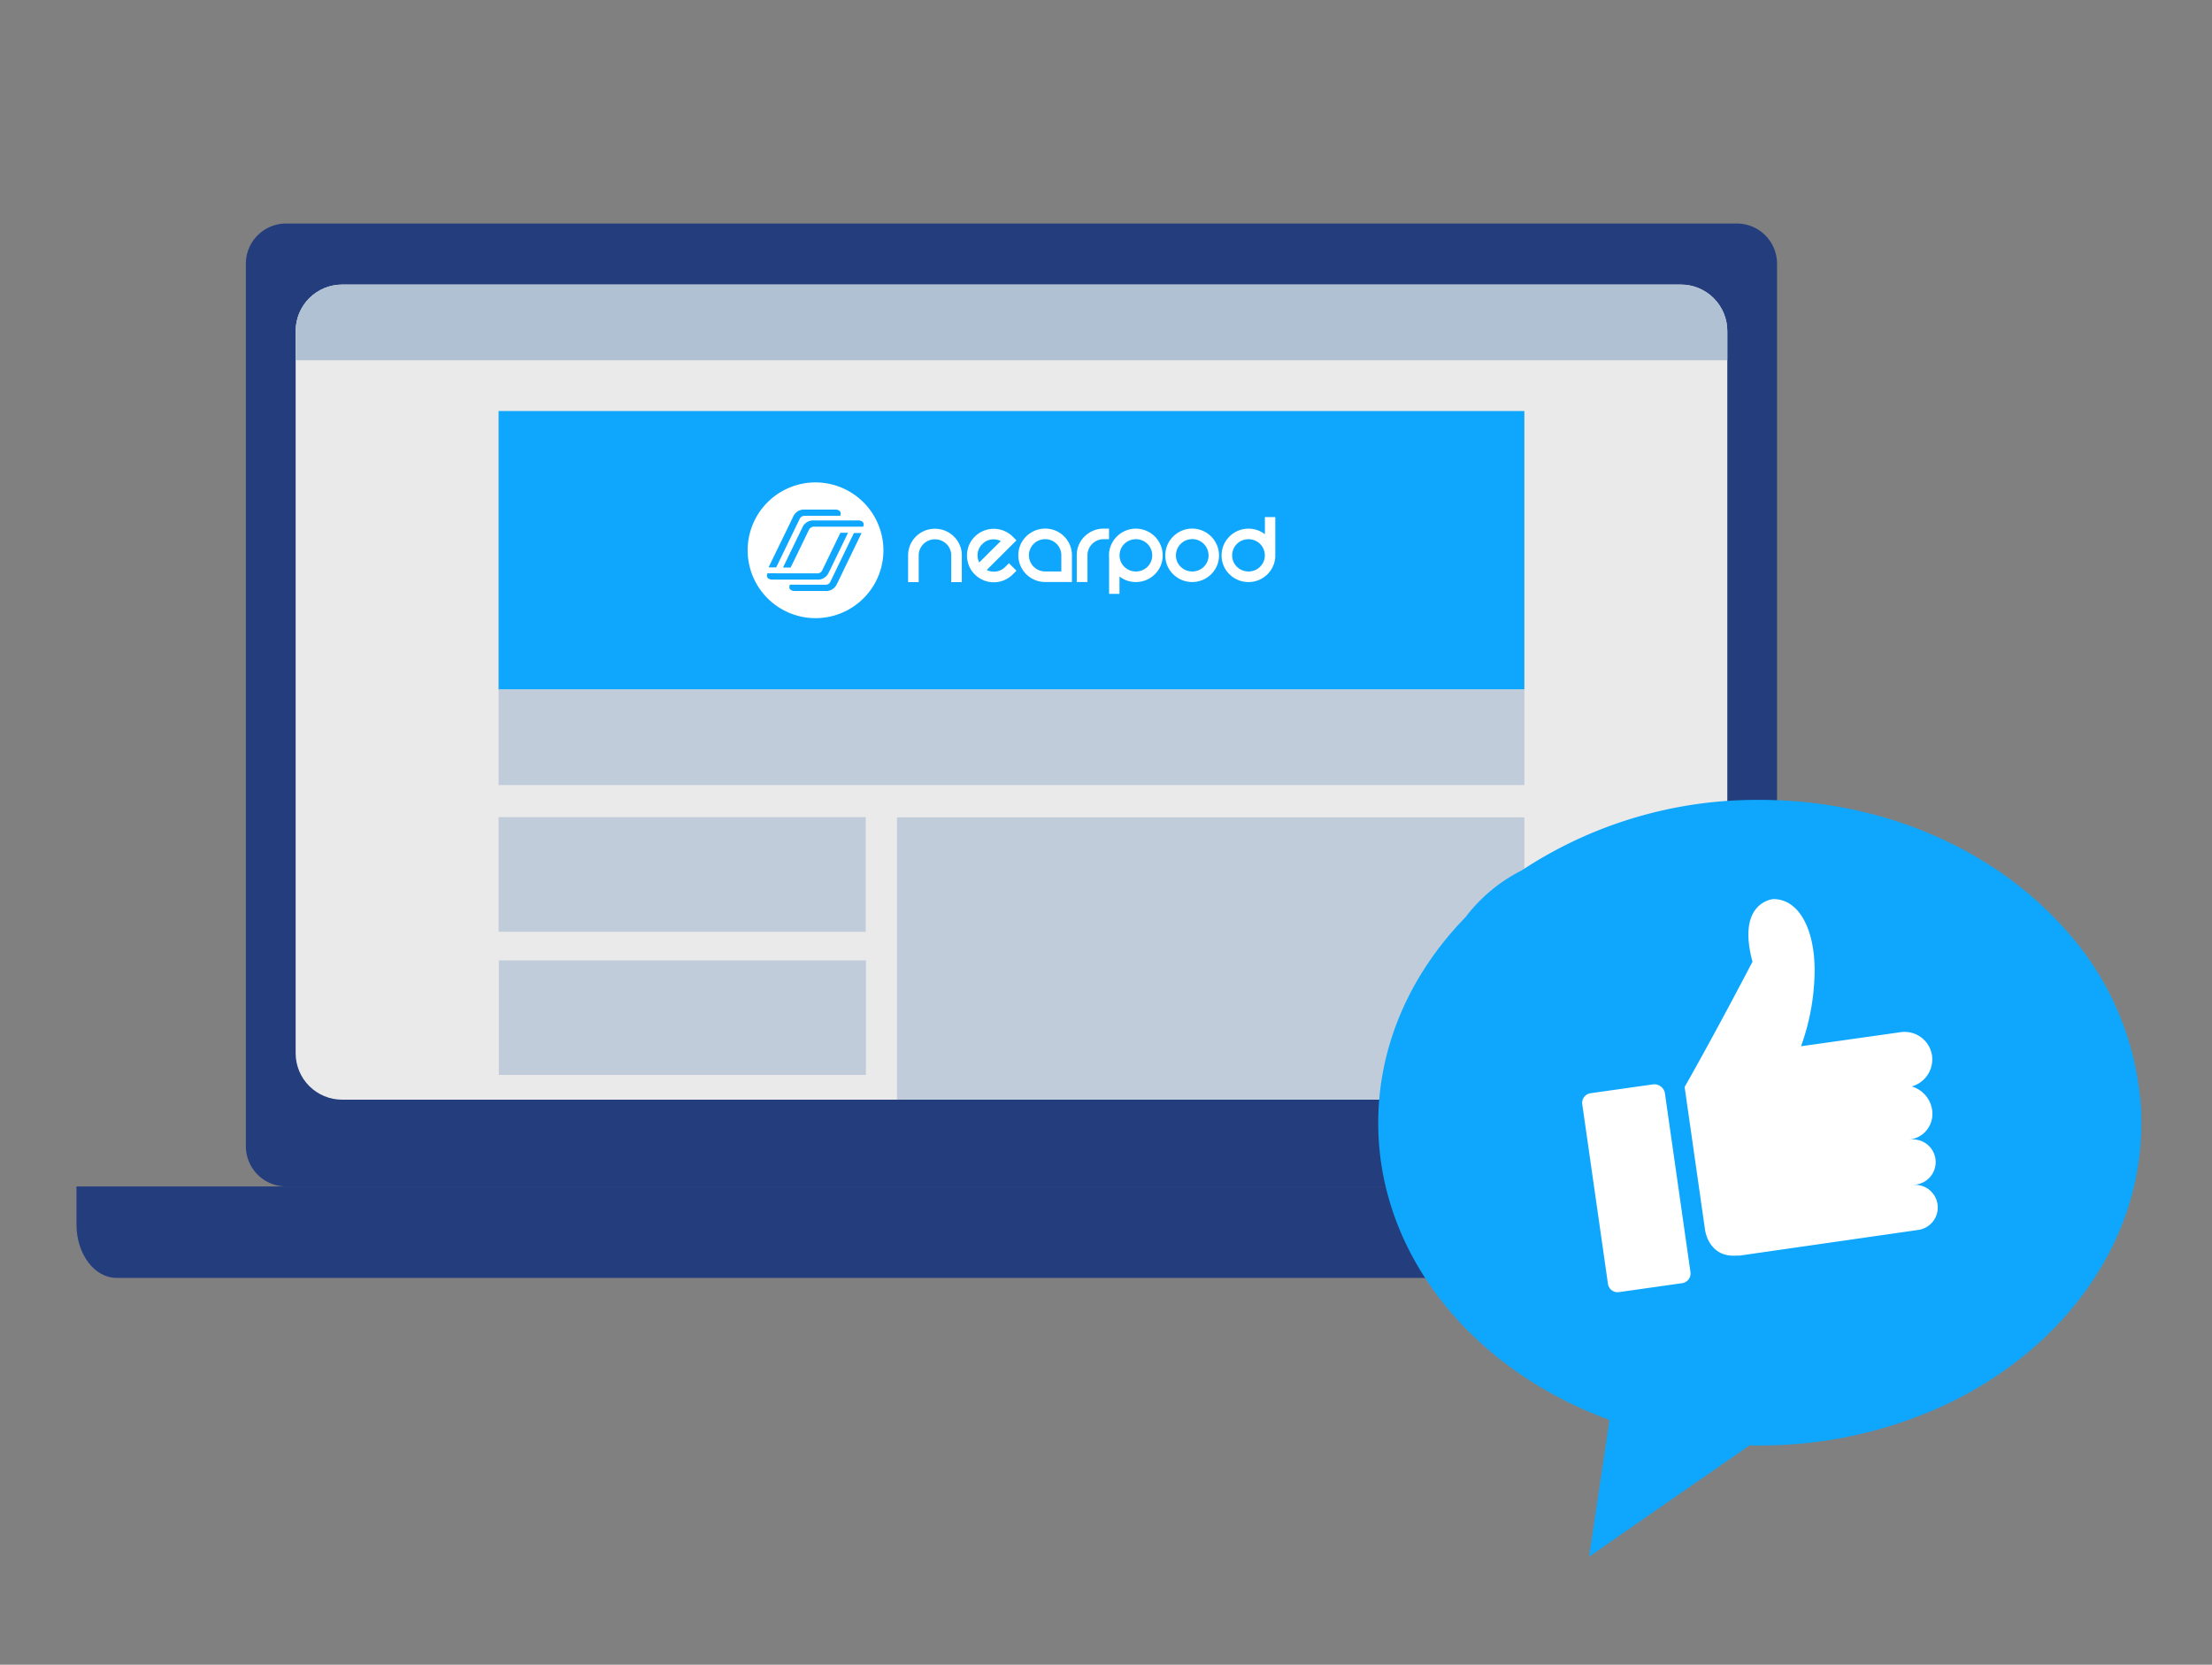
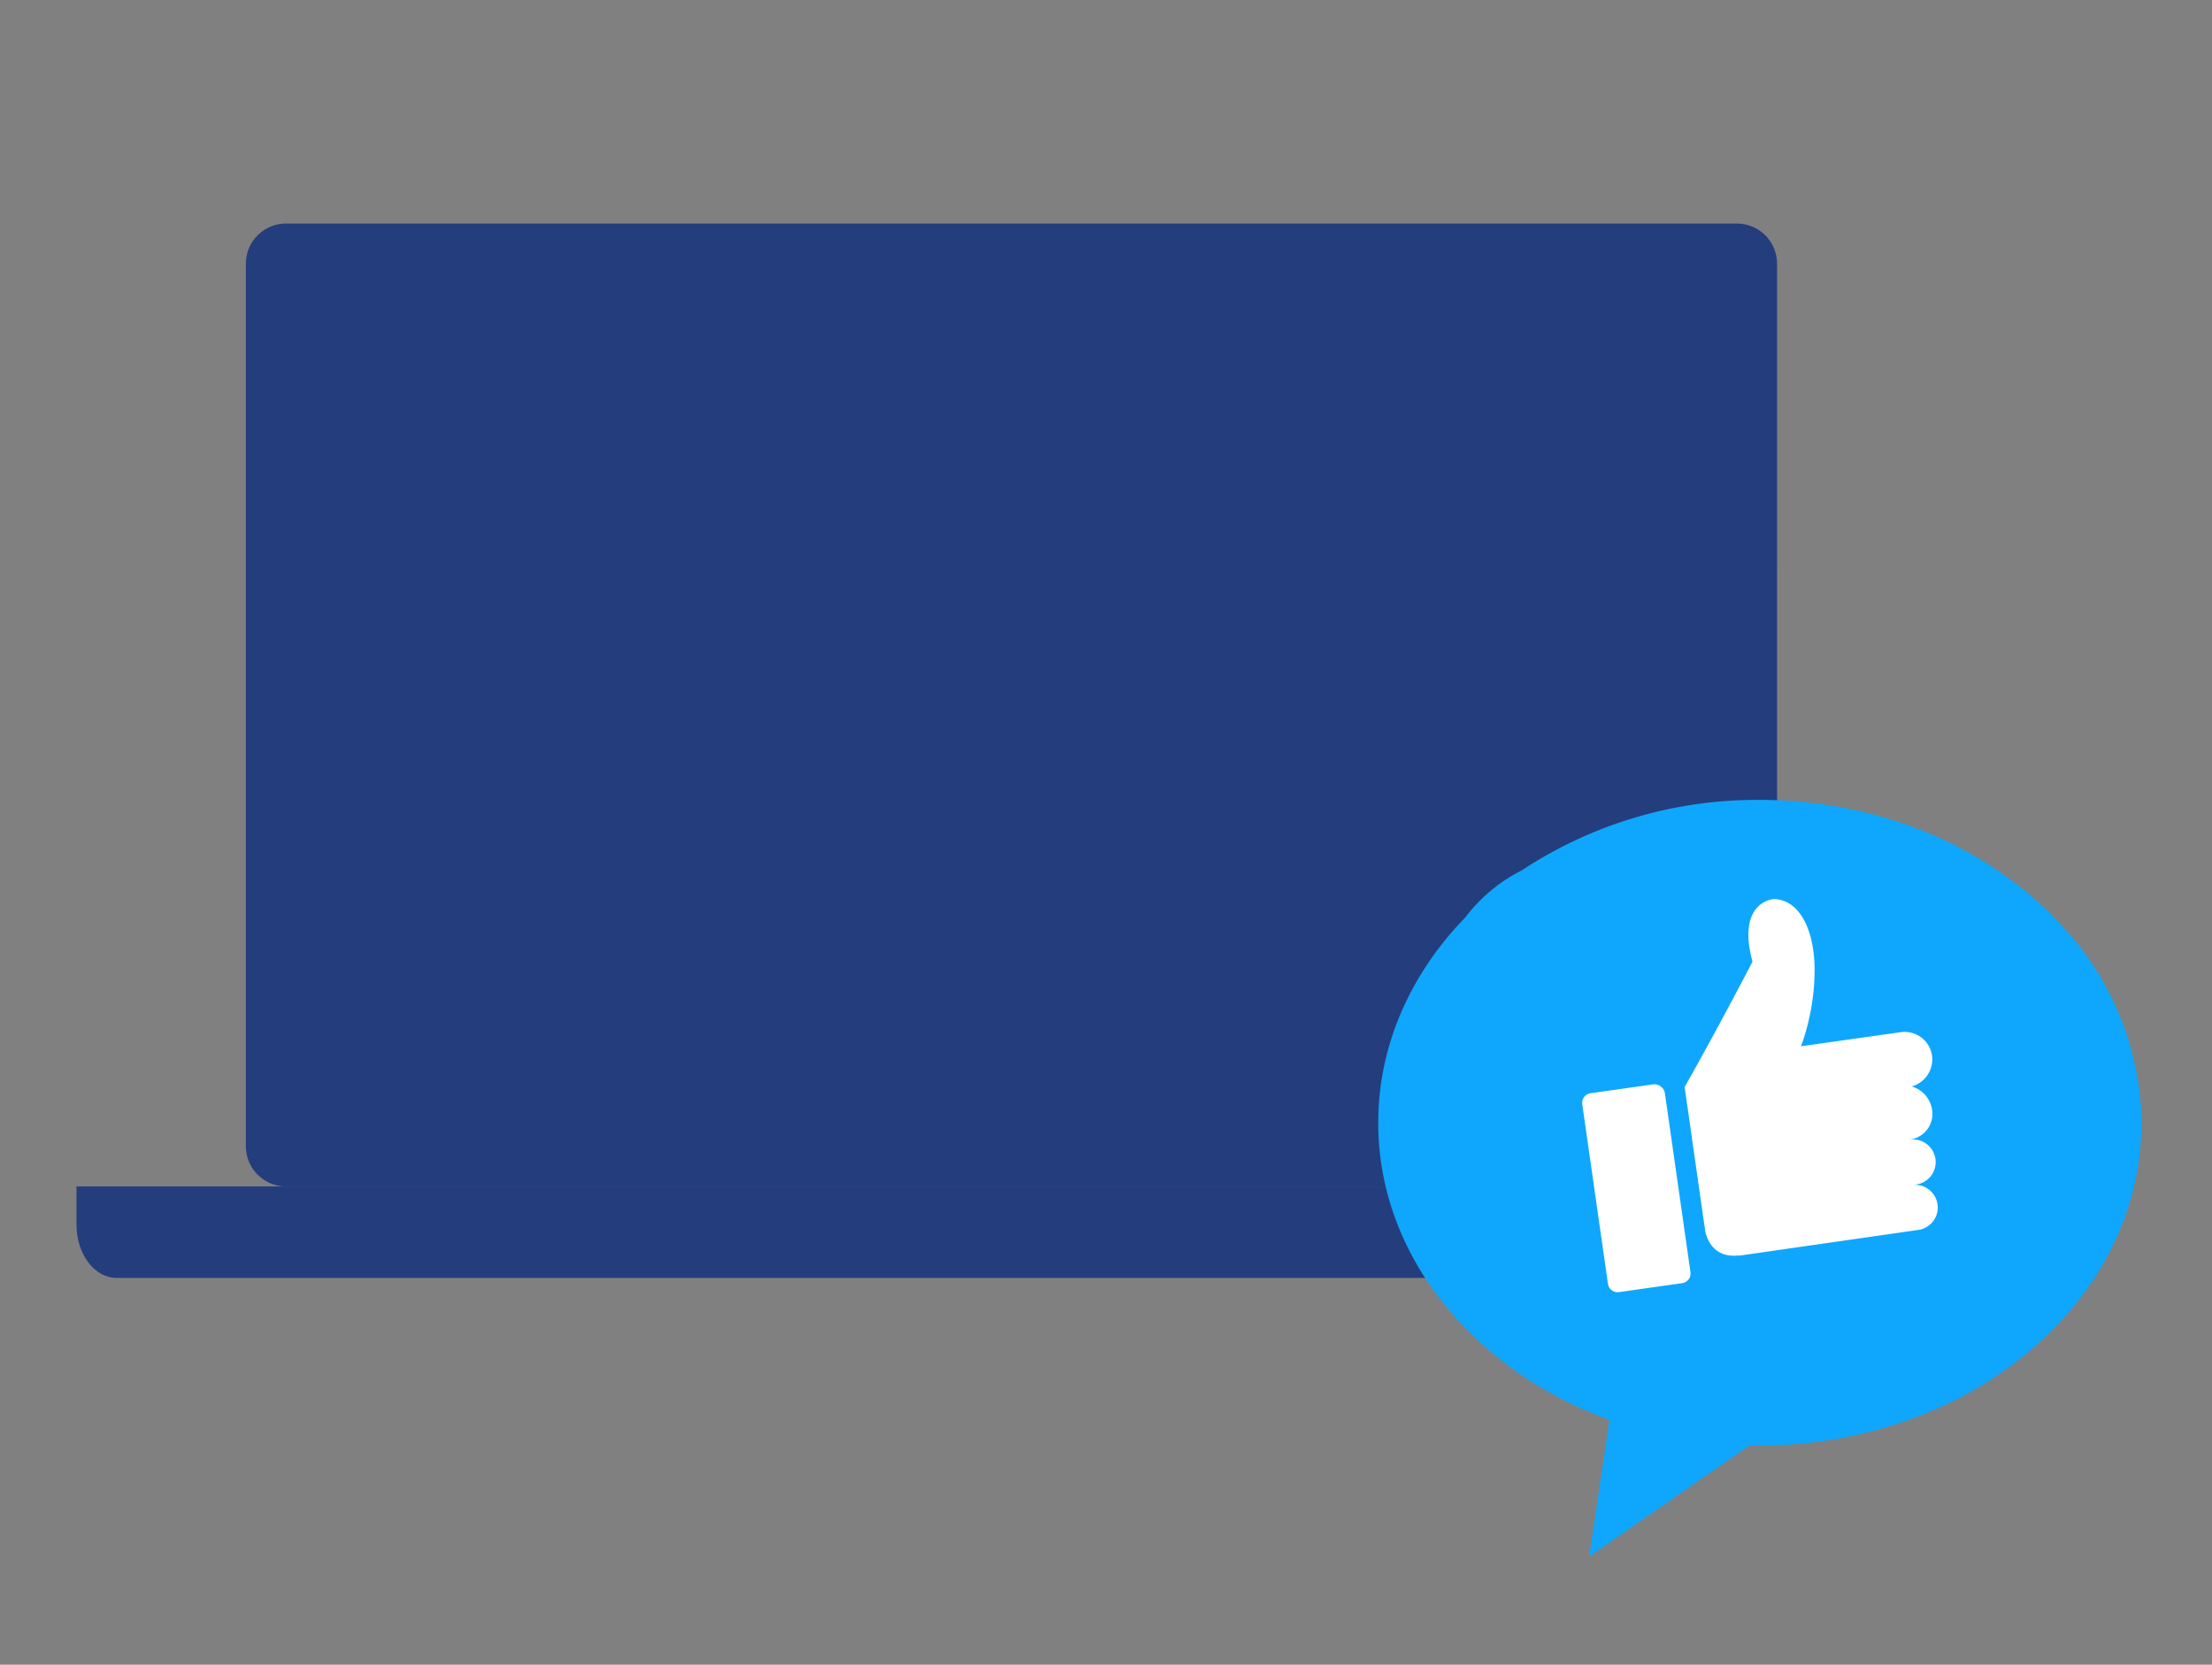
<svg xmlns="http://www.w3.org/2000/svg" width="376" height="283">
  <rect width="100%" height="100%" fill="#808080" stroke="none" />
  <defs>
    <clipPath id="a">
      <path fill="none" stroke="#707070" d="M3654-3596h376v283h-376z" data-name="Rectangle 2024" />
    </clipPath>
    <clipPath id="b">
-       <path fill="none" d="M235.456 138.57H7.901a7.9 7.9 0 0 1-7.9-7.9V7.901a7.9 7.9 0 0 1 7.9-7.9h227.555a7.9 7.9 0 0 1 7.9 7.9v122.768a7.9 7.9 0 0 1-7.9 7.9" data-name="Path 6789" />
-     </clipPath>
+       </clipPath>
  </defs>
  <g clip-path="url(#a)" data-name="1" transform="translate(-3654 3596)">
    <g data-name="Group 5811">
      <g data-name="Group 5792">
        <g data-name="Group 5791">
          <path fill="#243d7c" d="M3956.068-3499.4v98.262a6.836 6.836 0 0 1-6.836 6.836h-246.603a6.836 6.836 0 0 1-6.836-6.836v-150.025a6.837 6.837 0 0 1 6.836-6.837h246.6a6.836 6.836 0 0 1 6.836 6.837v51.763" data-name="Path 6788" />
          <g data-name="Group 5790">
            <g clip-path="url(#b)" data-name="Group 5789" transform="translate(3704.254 -3547.622)">
              <g data-name="Group 5788">
-                 <path fill="#eaeaea" d="M-.223-3.541H243.58v145.652H-.223z" data-name="Rectangle 1917" />
                <path fill="#afc1d3" d="M-.994-1.388h245.345v14.252H-.994z" data-name="Rectangle 1918" />
                <path fill="#0ea7fd" d="M34.497 68.843V21.499H208.86v47.344Z" data-name="Path 1205" />
                <path fill="#c1ccda" d="M102.218 90.575H208.86v47.995H102.218z" data-name="Rectangle 1919" />
                <path fill="#c1ccda" d="M34.501 90.546h62.404v19.473H34.501zM34.501 68.843H208.86v16.236H34.501z" data-name="Rectangle 1920" />
                <path fill="#c1ccda" d="M34.54 114.884h62.404v19.473H34.54z" data-name="Rectangle 1921" />
                <g fill="#fff" fill-rule="evenodd" data-name="Group 5787">
                  <path d="M104.46 44.27a4.56 4.56 0 0 1 2.43-2.408 4.643 4.643 0 0 1 3.55 0 4.761 4.761 0 0 1 1.454.972 4.44 4.44 0 0 1 .985 1.436 4.35 4.35 0 0 1 .358 1.768v4.549h-1.8v-4.551a2.634 2.634 0 0 0-.215-1.062 2.731 2.731 0 0 0-1.479-1.456 2.785 2.785 0 0 0-1.08-.213 2.718 2.718 0 0 0-1.071.213 2.758 2.758 0 0 0-.877.586 2.708 2.708 0 0 0-.591.869 2.639 2.639 0 0 0-.215 1.062v4.551h-1.8v-4.548a4.386 4.386 0 0 1 .355-1.769" data-name="Path 809" />
                  <path d="m121.249 47.369 1.279 1.276-.631.626a4.557 4.557 0 0 1-6.446.009l-.009-.009a4.306 4.306 0 0 1-1-1.508 4.718 4.718 0 0 1-.324-1.709 4.624 4.624 0 0 1 .324-1.7 4.33 4.33 0 0 1 1-1.5 4.444 4.444 0 0 1 1.512-1 4.579 4.579 0 0 1 3.431 0 4.444 4.444 0 0 1 1.512 1l.631.627-5.055 5.037a2.709 2.709 0 0 0 3.147-.526Zm-4.527-3.259a2.644 2.644 0 0 0-.812 1.943 2.608 2.608 0 0 0 .285 1.192l.74-.738 1.052-1.052q.558-.557 1.076-1.063c.344-.336.613-.6.8-.789a2.735 2.735 0 0 0-1.635-.263 2.622 2.622 0 0 0-1.505.772Z" data-name="Path 810" />
                  <path d="M127.408 41.485a4.45 4.45 0 0 1 1.775.351 4.575 4.575 0 0 1 2.413 2.406 4.407 4.407 0 0 1 .357 1.772v4.548h-4.545a4.472 4.472 0 0 1-1.766-.35 4.59 4.59 0 0 1-2.444-2.438 4.545 4.545 0 0 1 0-3.527 4.477 4.477 0 0 1 .983-1.435 4.673 4.673 0 0 1 1.46-.972 4.481 4.481 0 0 1 1.767-.355Zm2.741 7.281v-2.752a2.674 2.674 0 0 0-.213-1.062 2.757 2.757 0 0 0-1.461-1.457 2.722 2.722 0 0 0-1.067-.212 2.769 2.769 0 0 0-1.076.212 2.724 2.724 0 0 0-.884.587 2.759 2.759 0 0 0-.589.87 2.674 2.674 0 0 0-.213 1.062 2.743 2.743 0 0 0 2.734 2.752h.028Z" data-name="Path 811" />
                  <path d="M138.256 41.485v1.8h-.914a2.687 2.687 0 0 0-1.065.211 2.75 2.75 0 0 0-1.463 1.457 2.671 2.671 0 0 0-.215 1.061v4.549h-1.825v-4.549a4.392 4.392 0 0 1 .354-1.769 4.46 4.46 0 0 1 .985-1.434 4.664 4.664 0 0 1 1.461-.972 4.474 4.474 0 0 1 1.767-.35Z" data-name="Path 812" />
                  <path d="M147.026 44.284a4.646 4.646 0 0 0-.976-1.456 4.588 4.588 0 0 0-5-.981 4.618 4.618 0 0 0-2.441 2.437 4.4 4.4 0 0 0-.357 1.758c0 .147.008.291.021.439v6.1h1.766v-2.956a4.732 4.732 0 0 0 1.01.593 4.621 4.621 0 0 0 3.549 0 4.556 4.556 0 0 0 2.43-2.406 4.548 4.548 0 0 0 0-3.528m-1.639 2.821a2.723 2.723 0 0 1-1.479 1.457 2.86 2.86 0 0 1-2.163 0 2.743 2.743 0 0 1-1.48-1.457 2.661 2.661 0 0 1-.213-1.063 2.719 2.719 0 0 1 1.693-2.542 2.861 2.861 0 0 1 2.163 0 2.735 2.735 0 0 1 1.694 2.542 2.644 2.644 0 0 1-.215 1.063" data-name="Path 813" />
                  <path d="M156.957 46.042a4.4 4.4 0 0 1-.358 1.772 4.56 4.56 0 0 1-2.431 2.4 4.618 4.618 0 0 1-3.548 0 4.728 4.728 0 0 1-1.455-.97 4.5 4.5 0 0 1-.986-1.435 4.55 4.55 0 0 1 0-3.529 4.594 4.594 0 0 1 .986-1.455 4.631 4.631 0 0 1 1.455-.982 4.556 4.556 0 0 1 5 .982 4.612 4.612 0 0 1 .979 1.458 4.4 4.4 0 0 1 .357 1.758m-1.781 0a2.756 2.756 0 0 0-.8-1.952 2.779 2.779 0 0 0-3.93-.01 2.779 2.779 0 0 0-.6.89 2.719 2.719 0 0 0-.214 1.072 2.656 2.656 0 0 0 .214 1.062 2.782 2.782 0 0 0 .592.87 2.756 2.756 0 0 0 .888.587 2.858 2.858 0 0 0 2.162 0 2.719 2.719 0 0 0 1.479-1.458 2.638 2.638 0 0 0 .215-1.062" data-name="Path 814" />
                  <path d="M166.523 39.522h-1.767v2.927a4.532 4.532 0 0 0-1.02-.6 4.62 4.62 0 0 0-3.549 0 4.618 4.618 0 0 0-1.454.981 4.552 4.552 0 0 0-.986 1.456 4.548 4.548 0 0 0 0 3.528 4.481 4.481 0 0 0 .986 1.434 4.722 4.722 0 0 0 1.454.972 4.621 4.621 0 0 0 3.549 0 4.556 4.556 0 0 0 2.43-2.406 4.373 4.373 0 0 0 .357-1.769c0-.066-.007-.129-.009-.195h.009Zm-1.993 7.584a2.786 2.786 0 0 1-.593.87 2.734 2.734 0 0 1-.888.586 2.858 2.858 0 0 1-2.162 0 2.718 2.718 0 0 1-.887-.586 2.768 2.768 0 0 1-.593-.87 2.658 2.658 0 0 1-.214-1.063 2.717 2.717 0 0 1 1.694-2.542 2.857 2.857 0 0 1 2.162 0 2.733 2.733 0 0 1 1.694 2.542 2.681 2.681 0 0 1-.213 1.064Z" data-name="Path 815" />
                  <path d="M88.332 33.632a11.54 11.54 0 0 0-11.499 11.577 11.539 11.539 0 0 0 11.58 11.5 11.539 11.539 0 0 0 11.5-11.539 11.571 11.571 0 0 0-11.581-11.538Zm-4.175 6.68.482-.995a1.979 1.979 0 0 1 1.924-1.063h5.18a1.093 1.093 0 0 1 .69.2.575.575 0 0 1 .222.466.993.993 0 0 1-.1.4h-5.957a.892.892 0 0 0-.956.6l-.2.4-3.754 7.755h-1.3Zm-3.826 9.643a.578.578 0 0 1-.222-.466.98.98 0 0 1 .1-.408h1.578a.145.145 0 0 0 .038.011h6.763a.89.89 0 0 0 .955-.595l.2-.4 1.972-4.077.017-.035.216-.448.65-1.344h1.3l-3.244 6.694c-.022.046-.047.087-.075.136l-.031.066a1.982 1.982 0 0 1-1.929 1.065H81.02a1.1 1.1 0 0 1-.685-.2Zm11.715.871c-.023.046-.048.088-.075.136l-.032.066a1.982 1.982 0 0 1-1.929 1.065h-5.179a1.1 1.1 0 0 1-.69-.2.571.571 0 0 1-.221-.466.973.973 0 0 1 .1-.407h1.578a.247.247 0 0 0 .039.01h4.407a.878.878 0 0 0 .887-.592l.194-.4 3.77-7.8h1.3Zm4.412-9.665H88.22a.971.971 0 0 0-.974.542l-2.36 4.877-.758 1.531h-1.29l3.359-6.947a1.987 1.987 0 0 1 1.929-1.064h7.519a1.1 1.1 0 0 1 .69.2.57.57 0 0 1 .221.466.961.961 0 0 1-.1.393Z" data-name="Path 816" />
                </g>
              </g>
            </g>
          </g>
          <path fill="#243d7c" d="M3984.866-3394.301H3667v6.483c0 5 3.046 9.061 6.8 9.061h304.262c3.757 0 6.8-4.058 6.8-9.061Z" data-name="Path 6790" />
        </g>
      </g>
      <g data-name="Live activities">
        <g data-name="Group 4788">
          <path fill="#0ea7fd" d="M4017.638-3410.596a49.652 49.652 0 0 0-11.978-26.706c-11.8-13.752-30.876-22.715-52.526-22.715a72.514 72.514 0 0 0-40.459 11.978 27.687 27.687 0 0 0-9.583 7.981c-9.228 9.494-14.818 21.649-14.818 34.958 0 22.625 16.238 42.056 39.306 50.485l-3.46 23.247 27.239-18.9h1.774a74.566 74.566 0 0 0 32.12-7.187c13.575-6.566 24.045-17.124 29.191-29.724a46.78 46.78 0 0 0 3.549-17.922 36.6 36.6 0 0 0-.355-5.495Z" data-name="Path 1216" />
          <g fill="#fff" data-name="Group 4787">
            <path d="m3935.033-3411.661-10.647 1.509a1.663 1.663 0 0 0-1.434 1.864l.015.088 4.352 30.433a1.661 1.661 0 0 0 1.863 1.433c.03 0 .059-.008.088-.014l10.647-1.509a1.662 1.662 0 0 0 1.434-1.863c0-.03-.009-.059-.014-.088l-4.347-30.434a1.838 1.838 0 0 0-1.957-1.419Z" data-name="Path 1217" />
            <path d="M3982.412-3407.402a4.889 4.889 0 0 0-3.46-3.9 4.784 4.784 0 0 0 3.46-5.234 4.706 4.706 0 0 0-5.323-3.993l-16.947 2.395a38.54 38.54 0 0 0 2.307-12.6c.088-7.1-2.573-12.421-7.01-12.421 0 0-6.3.444-3.549 10.647 0 0-6.033 11.623-11.535 21.294l3.461 24.222s.532 4.88 5.5 4.437h.443l30.257-4.347a3.852 3.852 0 0 0 3.337-4.307 3.852 3.852 0 0 0-4.307-3.337l-.094.013.709-.088a3.853 3.853 0 0 0 3.338-4.307 3.853 3.853 0 0 0-4.307-3.337l-.1.013h-.177a4.394 4.394 0 0 0 4.048-4.714 3.093 3.093 0 0 0-.051-.436Z" data-name="Path 1218" />
          </g>
        </g>
      </g>
    </g>
  </g>
</svg>